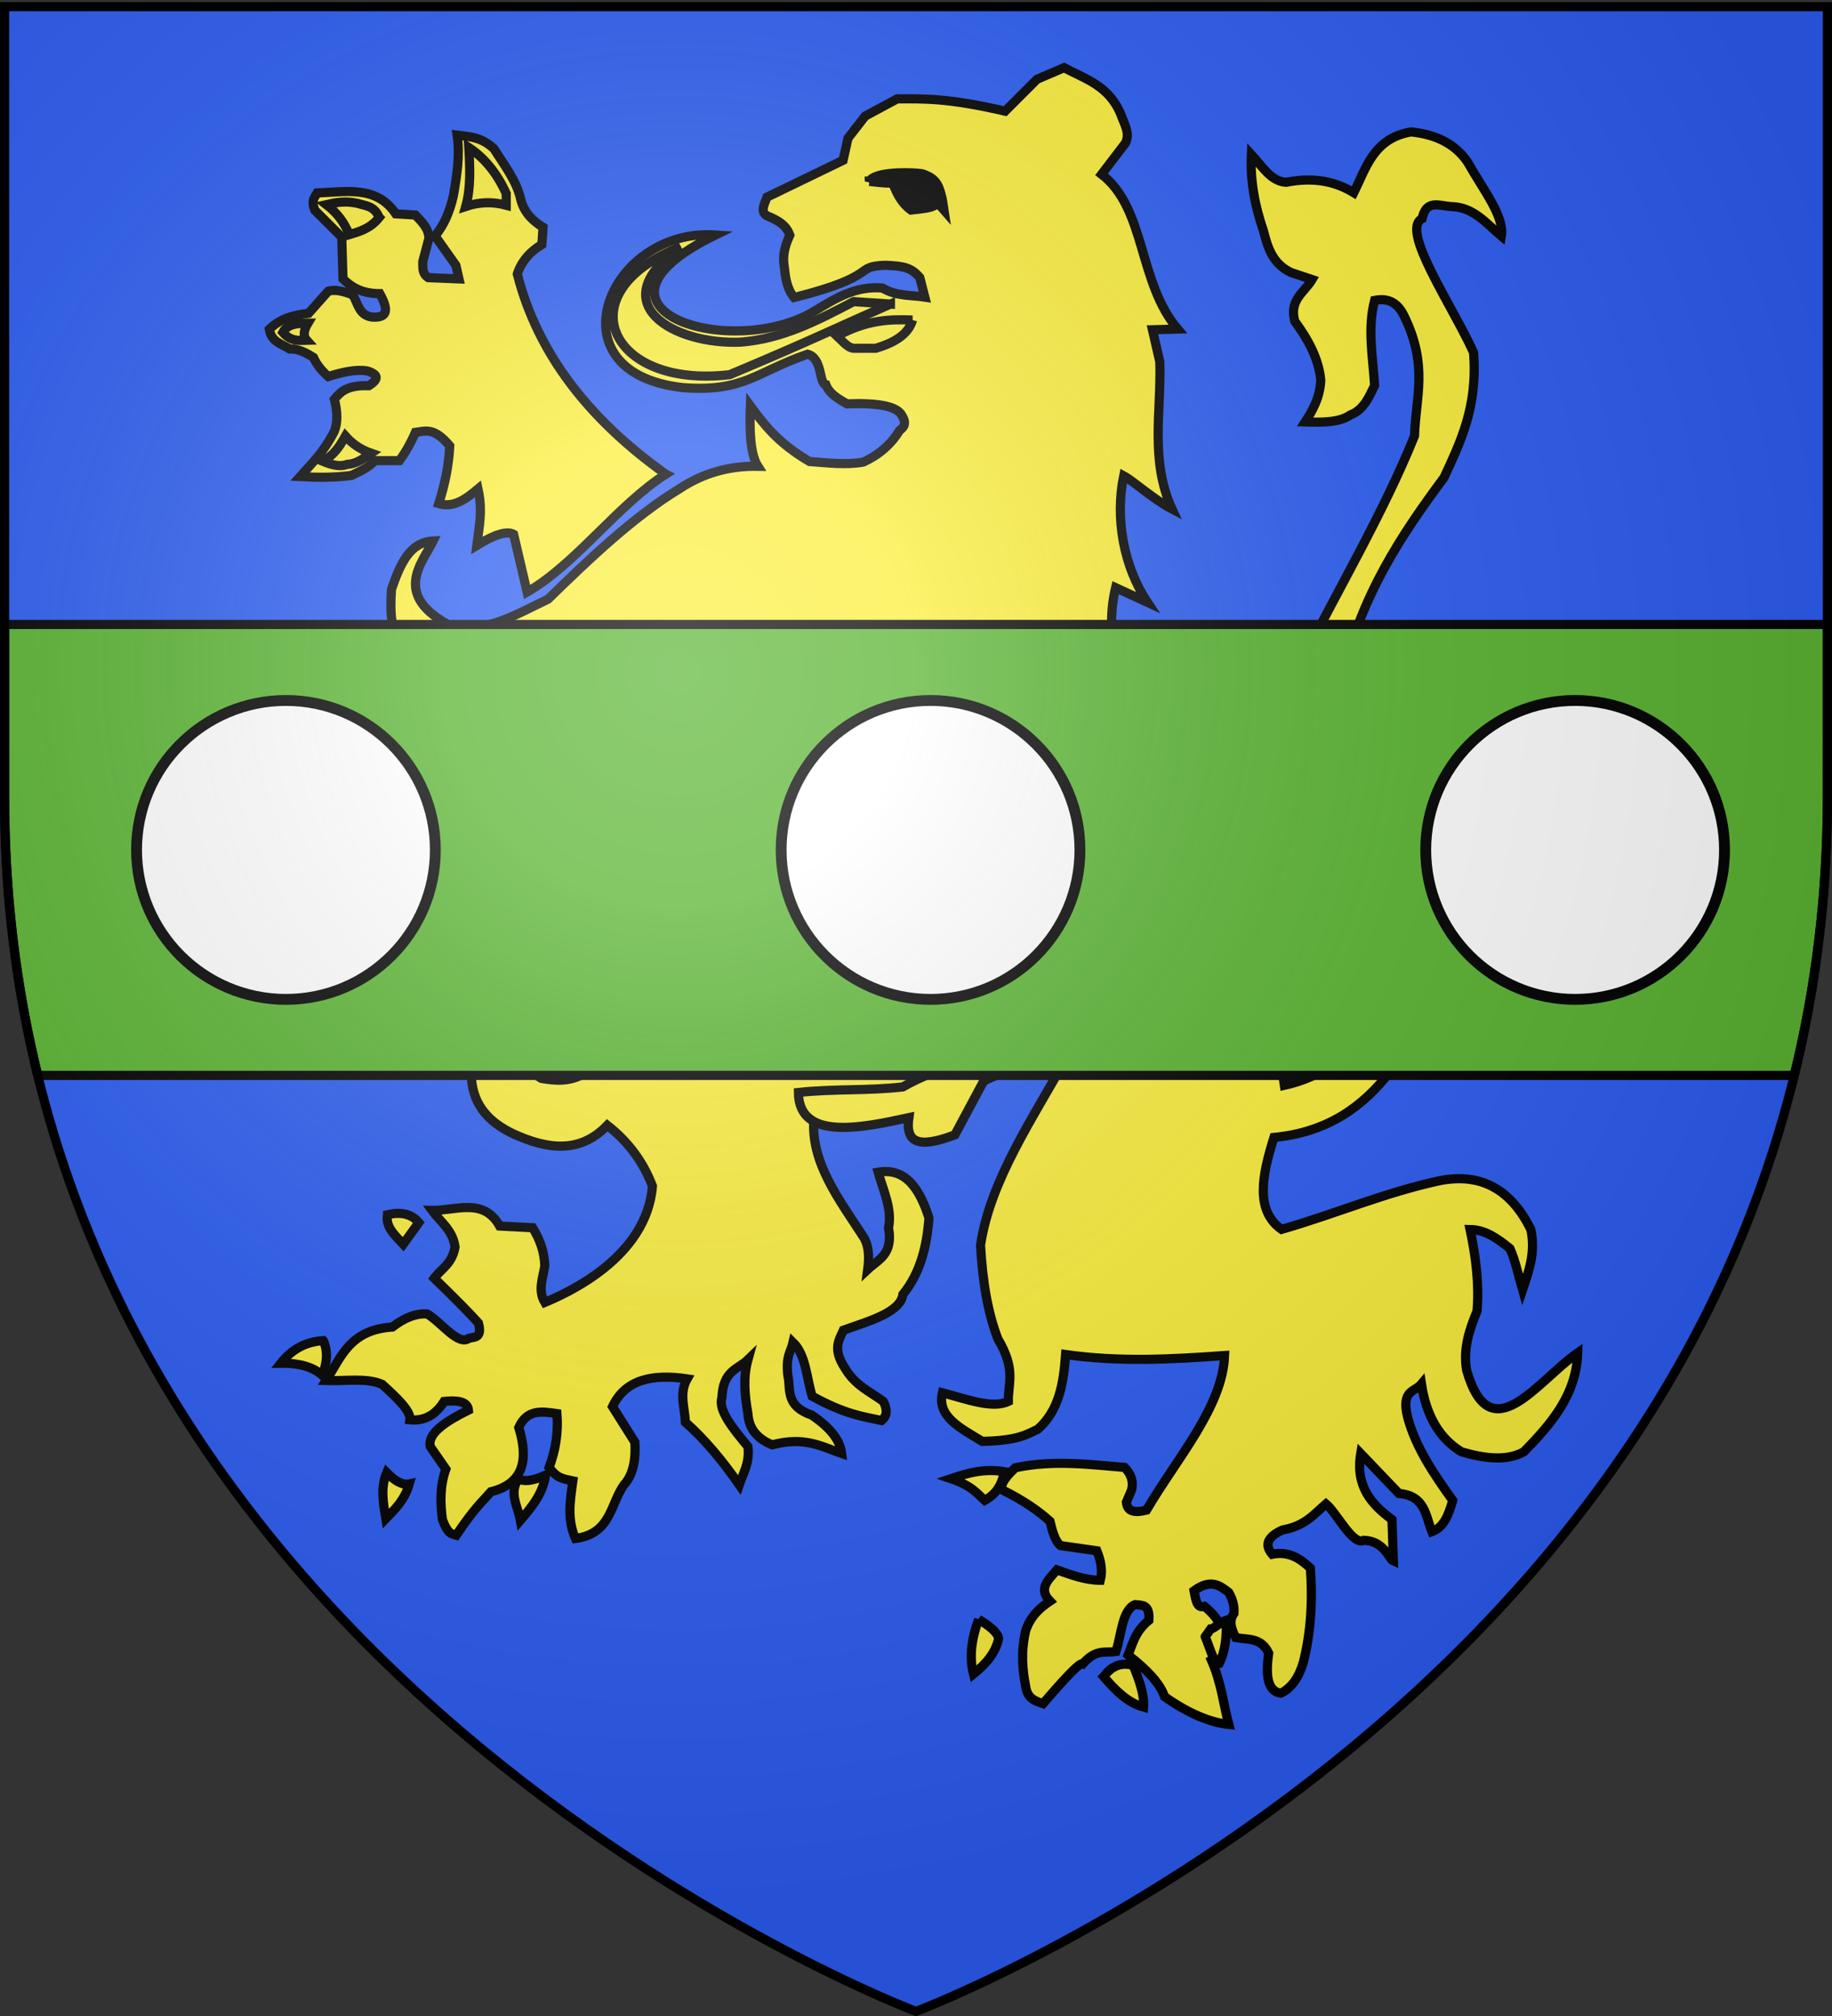
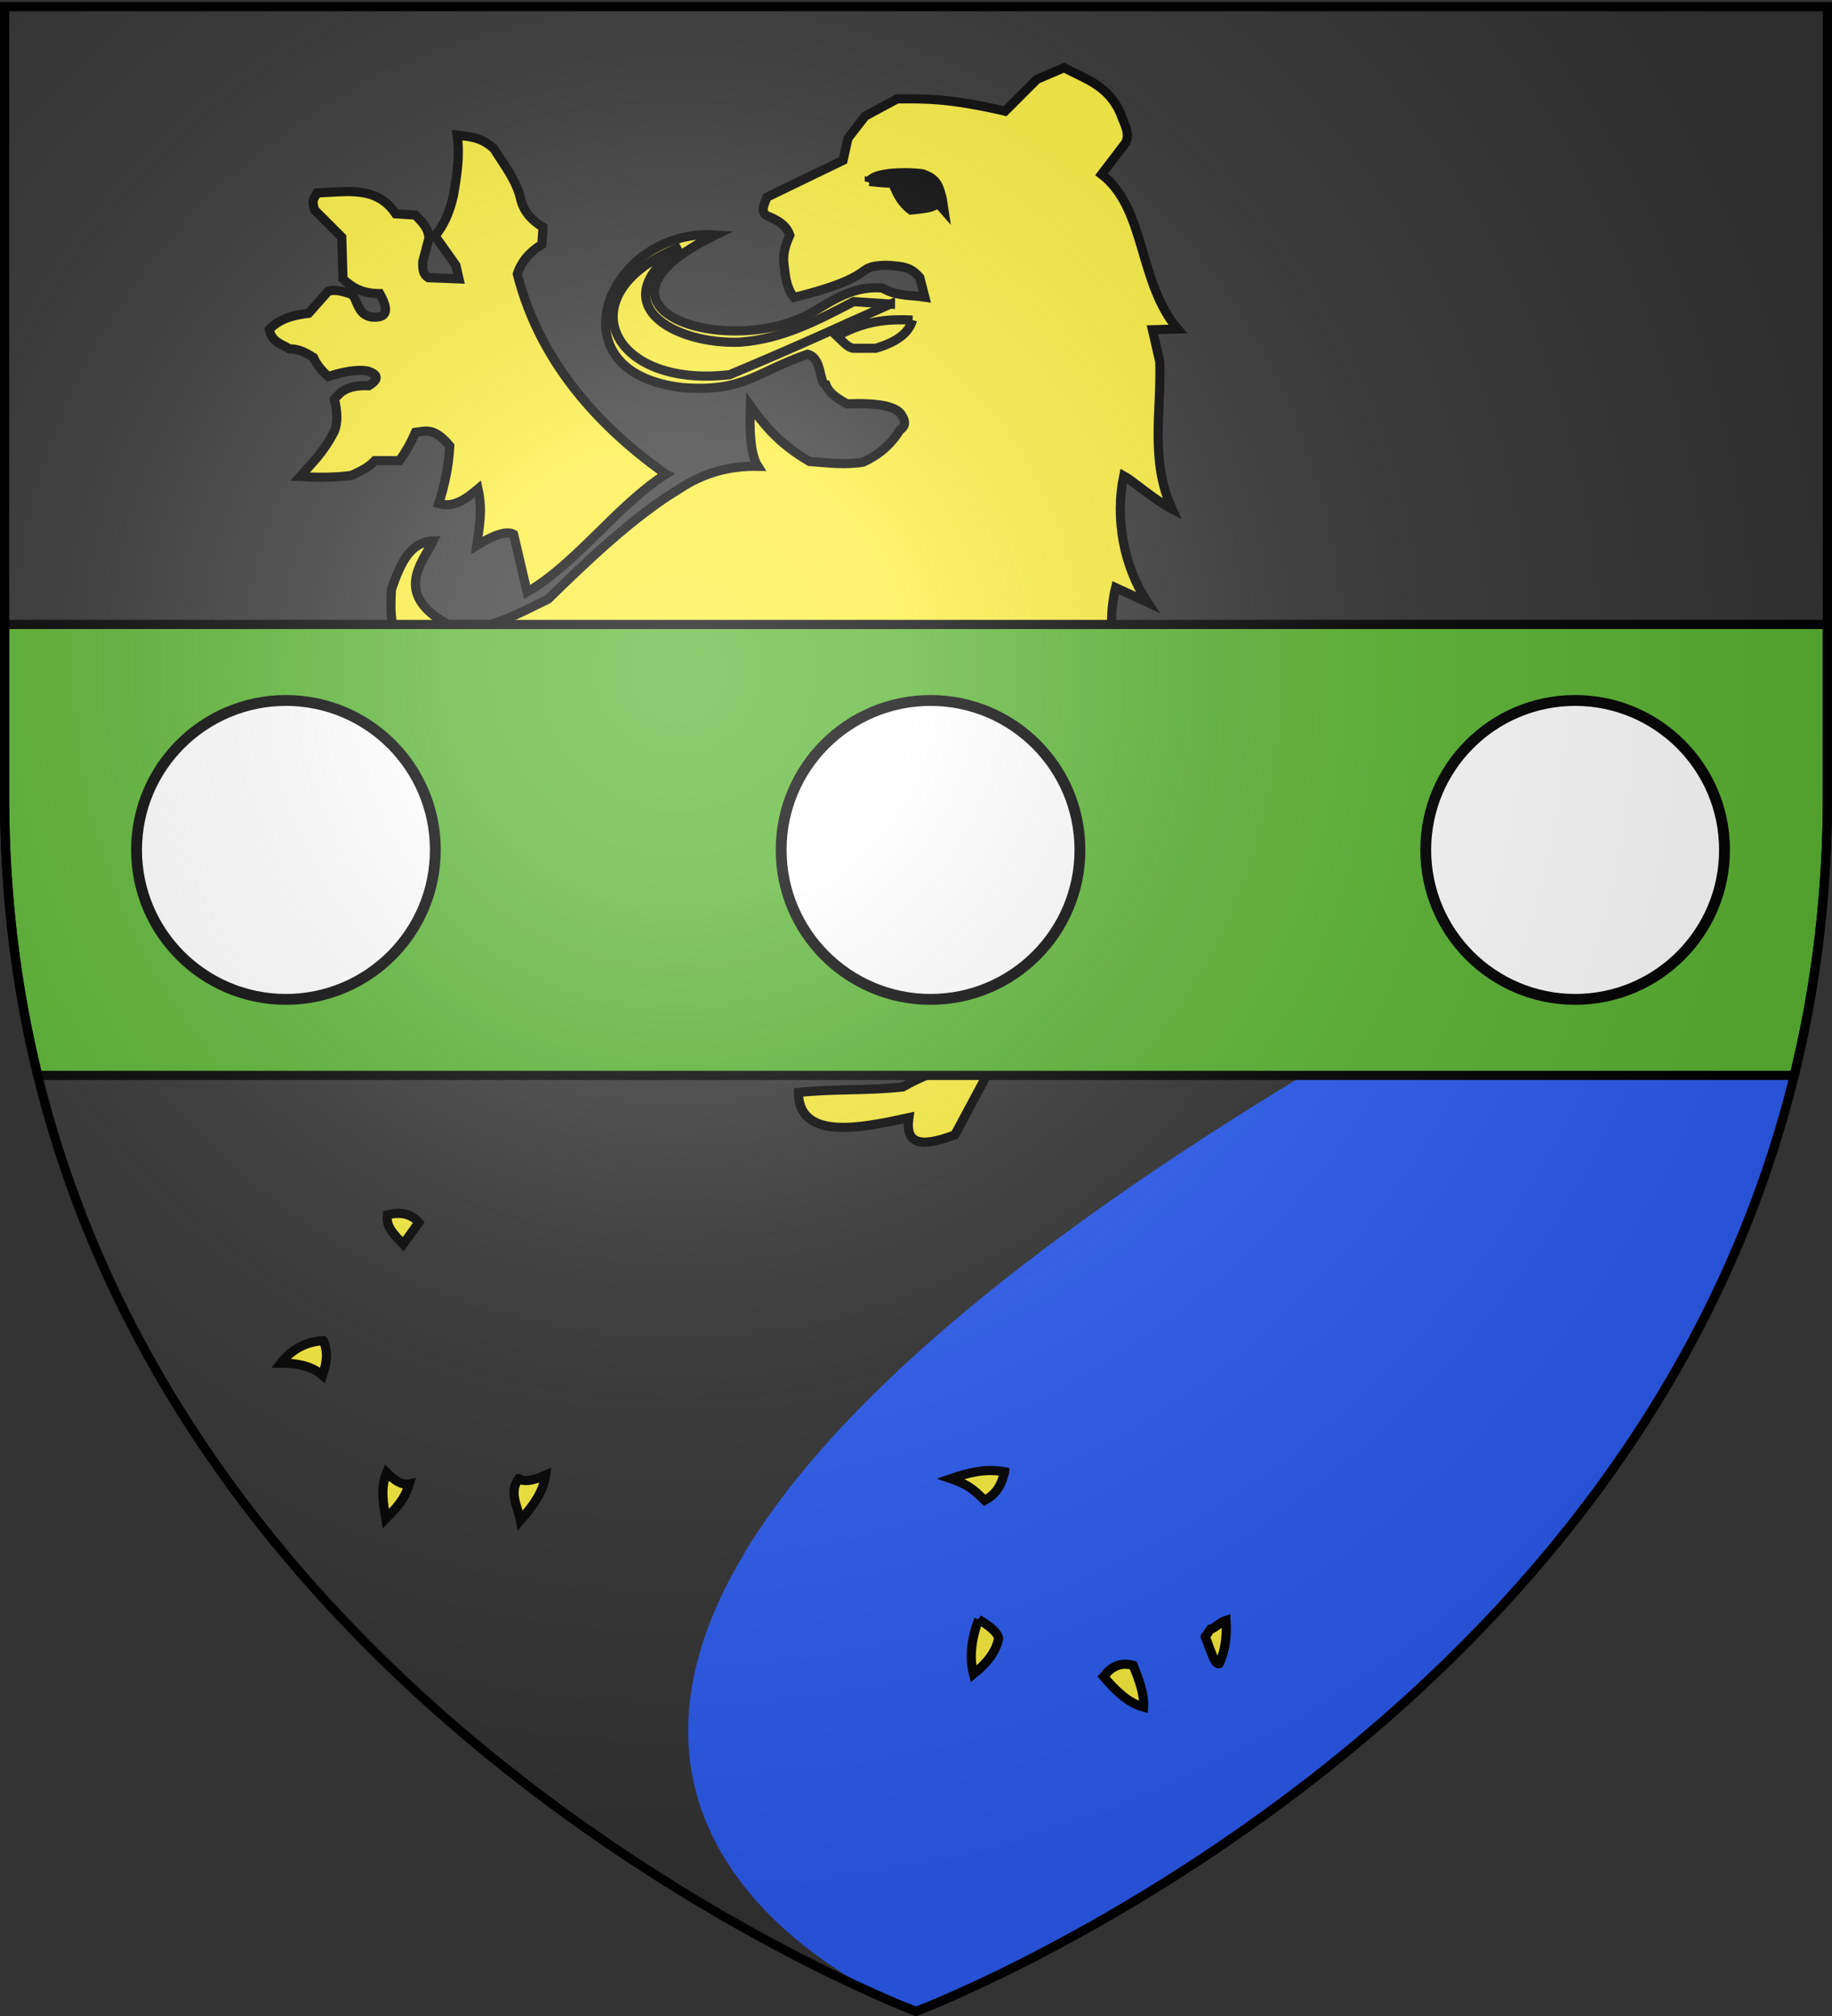
<svg xmlns="http://www.w3.org/2000/svg" xmlns:xlink="http://www.w3.org/1999/xlink" height="660" width="600" version="1.0">
  <rect width="100%" height="100%" fill="#333333" stroke="none" />
  <defs>
    <linearGradient id="b">
      <stop style="stop-color:white;stop-opacity:.314" offset="0" />
      <stop offset=".19" style="stop-color:white;stop-opacity:.251" />
      <stop style="stop-color:#6b6b6b;stop-opacity:.125" offset=".6" />
      <stop style="stop-color:black;stop-opacity:.125" offset="1" />
    </linearGradient>
    <linearGradient id="a">
      <stop offset="0" style="stop-color:#fd0000;stop-opacity:1" />
      <stop style="stop-color:#e77275;stop-opacity:.659" offset=".5" />
      <stop style="stop-color:black;stop-opacity:.323" offset="1" />
    </linearGradient>
    <radialGradient xlink:href="#b" id="c" gradientUnits="userSpaceOnUse" gradientTransform="matrix(1.353 0 0 1.349 -77.63 -85.747)" cx="221.445" cy="226.331" fx="221.445" fy="226.331" r="300" />
  </defs>
  <g style="display:inline">
-     <path style="fill:#2b5df2;fill-opacity:1;fill-rule:evenodd;stroke:none;stroke-width:1px;stroke-linecap:butt;stroke-linejoin:miter;stroke-opacity:1" d="M300 658.5s298.5-112.32 298.5-397.772V2.176H1.5v258.552C1.5 546.18 300 658.5 300 658.5z" />
+     <path style="fill:#2b5df2;fill-opacity:1;fill-rule:evenodd;stroke:none;stroke-width:1px;stroke-linecap:butt;stroke-linejoin:miter;stroke-opacity:1" d="M300 658.5s298.5-112.32 298.5-397.772V2.176v258.552C1.5 546.18 300 658.5 300 658.5z" />
  </g>
  <path style="fill:#fcef3c;fill-opacity:1;fill-rule:evenodd;stroke:#000;stroke-width:3;stroke-linecap:butt;stroke-linejoin:miter;stroke-miterlimit:4;stroke-dasharray:none;stroke-opacity:1" d="M371.048 234.194c-4.856-13.125-9.297-26.567-5.677-41.811l10.453 4.824c-7.843-11.778-10.683-27.514-7.806-41.437 3.207 1.737 9.652 7.652 15.846 10.883-7.346-16.08-3.465-32.162-4.02-48.243l-2.412-10.453 8.276-.235c-13.027-15.313-10.364-39.456-24.926-50.656l7.805-10.217c1.704-3.216-.492-6.433-1.608-9.649-3.937-9.28-11.729-11.417-18.493-15.041l-8.845 3.784-10.453 10.453c-18.874-4.375-26.793-4.055-35.378-4.02l-10.453 5.628-5.628 7.237-1.608 7.236-24.926 12.061c-.934 2.545-2.617 5.34.804 6.433 2.784 1.252 5.463 2.644 6.668 6.001-1.53 3.36-2.448 6.72-1.844 10.08.401 3.622.761 7.255 3.251 10.355 28.507-7.185 19.034-10.201 29.917-10.556 6.219.257 8.482.788 11.256 4.02l1.643 6.398c-4.635-.71-9.27-.223-13.904-2.98-8.618-.742-15.19 3.27-21.71 7.236-27.241 17.05-82.69-.387-32.932-24.607-35.11-2.376-54.577 45.235-10.576 49.99 19.854 1.471 23.648-4.995 40.708-10.945 4.994 1.258 3.692 9.68 6.016 10.002 1.203 3.115 4.192 4.646 6.904 6.252 9.125-.36 16.4.49 18.022 3.882 1.566 2.525.63 3.8-.804 4.824-2.8 4.611-6.801 8.019-11.874 10.356-5.864 1.018-11.728.23-17.592-.187-10.389-6.07-14.934-12.14-19.395-18.21-.29 7.038-.19 15.673 2.461 19.77-9.256-.17-17.802 2.148-25.543 7.285-15.18 9.155-30.144 23.506-43.183 36.23-10.027 4.727-19.743 10.85-31.212 9.08-20.478-10.253-9.722-21.27-6.433-28.141-7.523.413-10.608 7.114-13.62 15.797-.485 7.348-.338 13.691 3.687 20.288 8.373 7.493 13.915 7.077 19.298 8.09 13.002-.59 24.976-2.723 36.466-5.58-8.199 4.695-10.858 7.202-11.59 10.404 28.897 4.489 40.214-5.876 60.305-8.845-4.185 6.029-10.787 12.403-10.12 17.738 33.815 1.843 59.956-13.873 70.708-16.6-4.419 4.79-8.51 9.497-4.02 12.06 14.647.309 33.13-12.651 37.084-16.365 12.246 5.696 25.058 14.884 41.007 20.1z" />
  <path style="fill:#fcef3c;fill-opacity:1;fill-rule:evenodd;stroke:#000;stroke-width:3;stroke-linecap:butt;stroke-linejoin:miter;stroke-miterlimit:4;stroke-dasharray:none;stroke-opacity:1" d="M298.87 104.775c-7.062-.241-14.524-.286-24.725 5.227 1.812 1.663 3.735 4.29 6.03 4.02h6.634c7.522-2.207 10.96-5.435 12.06-9.247zM291.633 99.549l-12.06-.804c-11.785 6.14-23.158 12.173-36.987 13.267-21.95.958-45.824-12.759-19.7-31.157-37.61 14.638-23.757 46.487 16.082 41.81 25.753-10.78 35.111-15.41 52.665-23.116z" />
  <path style="fill:#fcef3c;fill-opacity:1;fill-rule:evenodd;stroke:#000;stroke-width:3;stroke-linecap:butt;stroke-linejoin:miter;stroke-miterlimit:4;stroke-dasharray:none;stroke-opacity:1" d="M218.062 155.23c-24.927-17.744-41.937-39.214-48.645-65.53 1.34-4.029 4.02-7.23 8.04-9.65l.402-5.628c-3.293-2.067-6.074-4.646-7.236-8.844-1.37-6.418-5.477-11.467-8.845-16.885-4.436-4.137-8.675-3.965-12.06-4.423.97 6.567-.078 13.133-1.207 19.7-1.212 5.485-3.21 9.925-6.03 13.267l6.834 9.648 1.005 4.422-10.05-.402c-2.105-1.366-1.749-3.348-1.81-5.226l2.01-7.638c-.015-3.276-2.34-5.397-4.422-7.639L129.616 70c-6.326-9.405-16.336-7.143-25.73-6.834-.747 1.397-2.078 2.21-.804 5.628l8.845 8.845.402 13.668c2.77 2.65 6.106 4.828 12.06 4.825 3.661 6.532 1.528 8.042-2.814 7.638-4.095-.744-4.357-4.554-6.03-7.236-4.298-1.696-6.395-1.632-8.04-1.206l-6.433 7.236c-5.618.684-9.392 1.863-12.865 5.227.627 4.123 4.012 4.8 6.634 6.432 2.945-.058 5.422 1.287 7.84 2.814.996 2.316 2.782 4.438 4.823 6.232 4.728-1.483 9.202-2.457 12.865-1.81 3.453 1.098 3.915 2.656.402 4.825-7.226-.263-9.267 2.067-11.256 4.422 1.072 4.289 1.072 7.773 0 10.453-3.753 7.294-7.505 10.598-11.257 14.875 5.856.321 11.562.344 16.885-.402 2.696-1.308 5.458-2.484 7.638-4.824h8.041c1.742-2.379 3.484-5.266 5.226-9.247 3.178-.393 6.024-1.865 11.257 4.422-.328 6.591-1.685 12.84-3.618 18.896 4.97 1.458 8.947-1.55 12.865-4.825 1.595 7.339.383 12.107-.402 18.494 5.896-3.619 9.916-4.825 12.06-3.619l4.423 18.896c15.923-9.124 29.516-28.42 45.429-38.595z" />
-   <path style="fill:#fcef3c;fill-opacity:1;fill-rule:evenodd;stroke:#000;stroke-width:3;stroke-linecap:butt;stroke-linejoin:miter;stroke-miterlimit:4;stroke-dasharray:none;stroke-opacity:1" d="M152.532 67.588c4.422-1.483 8.844-1.6 13.266-.402v-3.82c-3.02-6.624-7.096-11.667-12.261-15.076.394 6.615.701 13.208-1.005 19.298zM124.189 71.206c-2.93 3.648-6.4 4.586-9.85 5.628-1.395-3.825-3.898-7.096-7.438-9.85 3.045-.692 6.155-1.287 10.252-.401 2.579.84 5.465.758 7.036 4.623zM100.87 105.78c-1.25 2.1-1.816 4.063-.401 5.629-2.613.075-5.226.422-7.84-2.613 1.42-2.664 4.708-2.994 8.242-3.016zM113.133 142.767c2.1 2.353 4.739 4.345 8.442 5.628-2.457 1.674-4.864 3.499-7.84 3.619-2.364.926-5.143.197-8.04-1.005 3.857-2.059 5.68-5.134 7.438-8.242zM374.583 235.354c-5.714-6.93-13.202-11.641-21.037-15.92-16.248 13.172-35.6 20.055-55.017 21.003 2.653-3.411 7.113-6.423 7.695-11.905-19.463 8.132-41.404 13.344-66.222 12.91.701-5.307 3.456-10.613 6.254-15.92-13.89 3.764-28.214 7.339-54.179 5.852-12.528 9.803-25.123 19.564-52.307 20.468-2.405-.597-1.248-2.976-.568-5.117 3.433-1.805 5.688-5.967 8.091-9.832-2.347-3.192-4.812-6.267-9.263-7.356-1.683-5.43-5.072-10.858-9.43-16.287-2.91-1.805-5.015-.89-7.925-.603-.158 6.242-.491 12.485.901 18.727-3.814 1.876-6.951 3.168-8.126 7.156 2.677 3.773 5.455 7.47 10.234 9.665.56 2.63 1.6 5.453-.402 7.059-4.359 2.25-8.718 2.604-13.077.568-.293-6.117 4.01-13.856-4.548-17.056-10.464-1.45-20.168-.617-29.565 1.137-2.062.046-3.529 1.285-5.077 2.359-1.294 1.488-1.486 2.975-1.177 4.463 4.778 1.002 9.537 2.04 12.744 6.185 1.738 4.427.422 6.734.063 10.636l4.897 2.224 6.744-.282c6.175 3.41 3.267 6.822.568 10.233-5.688-1.326-9.5-2.653-13.076-3.98.787 5.267-.397 8.167-2.274 10.235-6.444 2.255-12.888 2.69-19.331 2.274 1.307 6.862 8.903 11.104 16.488 15.35 4.79 1.785 8.15 1.424 10.802 0 6.311-.31 11.084.476 13.646 2.843.53-3.6.315-7.201 2.842-10.802 3.098-1.711 5.358-.911 7.392.569.317 5.948-4.226 9.118-7.392 13.076.167 4.376.73 8.455 5.117 9.666-1.79 6.724-2.553 13.106-1.137 18.762 10.728-1.772 18.54-7.755 24.448-16.488 4.405-3.218 9.343-6.138 9.097-11.94-4.26-1.947-8.853-3.835-7.391-6.822 6.988-7.31 14.483-9.61 22.54-7.828 1.983 7.133-3.368 9.378-5.685 13.645 4.013-.496 7.42-1.446 9.298-3.543 6.152-7.183 12.717-13.677 20.468-18.194 2.287.687 3.202 2.287 2.274 5.117l-10.969 10.332c6.646 2.03 11.582-2.083 17.189-5.25 7.581-12.033 14.056-19.187 18.43-17.826 3.58 7.752 12.83 12.452 23.31 16.488l-6.455-13.978c5.135-11.135 21.911-12.568 32.976-18.762 4.973 11.091 14.775 19.989 25.585 28.428 19.372 10.554 52.315 22.616 54.58 31.27-31.95.647-61.05-12.009-91.536-18.194-24.806-2.876-33.03 5.174-39.23 9.666-10.926 14.803-10.32 27.684-15.351 41.504-4.738 2.883-9.476 2.524-14.214 1.706-12.036-7.21-11.556-16.059-10.366-25.384-7.91 2.544-12.958 12.259-12.508 25.585.717 8.978 6.11 14.36 13.777 17.992 11.12 5.033 21.713 6.51 30.702-2.842 6.795 5.299 11.74 11.92 14.782 19.899-1.867 23.56-28.27 35.161-35.25 38.093-2.368-3.98-.629-7.96 0-11.94-.148-4.758-1.693-8.819-3.98-12.508l-10.803-.568c-5.35-9.462-14.372-4.968-22.173-5.117 2.715 3.728 6.76 6.327 7.558 11.974-.966 5.592-4.429 7.023-6.823 10.234 7.882 7.641 11.938 11.84 14.484 14.679 1.34 5.094-1.381 4.498-3.113 4.985-3.496 2.607-9.095-5.298-13.645-7.96-3.814-.289-7.627 1.354-11.44 4.278-14.055.917-16.813 9.992-21.703 17.528 6.61.206 13.265-.99 18.36 1.235 4.834 4.409 9.51 8.771 9.097 11.606 4.85.501 8.5-1.696 11.205-6.018 6.075-.608 7.745.786 7.96 2.842-7.588 3.767-13.427 7.642-12.509 11.94l5.117 7.391c-1.966 5.496-1.83 10.992-1.137 16.488 1.89 5.064 3.172 4.665 4.549 5.117 6.155-9.073 8.213-10.636 11.37-14.214 10.645-2.62 12.364-10.39 9.098-21.036 2.759-6.1 7.661-5.233 12.508-4.548.462 5.886-.356 11.773-2.573 17.66 2.658 3.447 4.06 3.6 7.787 4.375-.931 6.672-1.907 12.719.839 18.866 11.732-1.591 11.366-11.248 15.92-17.625 3.487-3.697 3.807-9.683 3.543-13.916l-7.323-11.635c4.239-9.049 13.265-10.732 24.448-9.097-2.695 4.738-.777 9.476-.568 14.214 6.157 5.411 12.003 12.378 17.625 20.468 1.303-3.903 3.511-7.126 2.843-12.508-5.04-6.039-9.794-11.982-8.529-15.92.384-9.087 5.21-9.289 8.529-12.508-1.62 5.875-1.033 11.75 0 17.626.257 4.742 2.877 8.171 7.96 10.233 10.61-2.839 16.205.59 22.741 2.843-.55-4.763-4.303-8.814-9.665-12.508-9.007-3.168-6.916-8.416-7.96-13.077-.713-6.591.982-7.564 1.706-10.802 4.247 4.145 4.392 11.572 6.254 17.625 10.903 5.975 16.47 6.614 22.742 7.96 1.875-1.523 1.909-3.66.569-6.254-4.33-3.201-9.158-5.155-12.508-10.803-4.227-6.371-2.012-9.23-.569-12.508 9.085-3.214 18.685-5.94 19.497-11.739 5.71-7.025 7.844-15.746 8.529-25.016-3.096-9.683-7.696-16.494-16.655-14.983 1.708 6.064 4.676 12.129 3.411 18.193 1.589 8.797-3.363 10.4-6.822 13.646.476-3.626.513-7.14-1.137-10.234-8.065-12.506-17.667-24.67-16.488-39.23 3.194-7.961 9.593-8.445 15.92-9.097l35.783-1.005c11.225-6.615 21.037-7.583 31.27-10.234-11.244 20.39-25.178 40.445-28.392 61.84.631 11.75 2.375 22.165 5.685 30.702 5.99 10.058 3.333 14.35 3.412 20.468-5.286 2.502-13.787-.786-21.605-2.843-1.838 7.858 6.13 11.678 13.076 15.92 11.529-.234 14.417-2.196 18.194-3.98 7.017-6.158 8.421-15.12 9.097-24.448 17.625 2.497 34.446 1.573 52.071.333-.655 16.867-15.693 33.734-25.585 50.601-3.491.859-6.287.79-6.587-2.607l1.706-3.98c.74-3.063-.343-5.397-2.274-7.391-11.652-.934-23.11-2.548-35.785.103-2.483 2.374-4.704 4.748-4.548 7.121 7.073 3.467 12.02 6.934 15.885 10.4.767 3.209 1.592 6.33 3.411 7.96l11.94 1.706c1.313 3.222 1.96 6.444 1.137 9.666-5.104-.039-9.626-1.826-14.214-3.412-2.634 3.123-6.323 6.083-2.274 10.234-5.315 3.555-6.871 6.64-7.96 9.666-1.586 7.016-1.072 12.772 0 18.193.508 3.977 3.082 4.853 5.686 5.686 6.36-7.362 12.007-13.653 13.076-13.077 4.418-5.002 7.365-3.387 10.803-3.98 1.807-5.561 2.046-13.63 6.254-15.35 2.231.275 4.885-.295 4.548 5.116-4.616 3.79-5.218 7.581-6.822 11.371 6.207 4.796 10.55 9.385 11.94 13.646 7.833 5.496 14.81 8.424 21.036 9.097-1.831-6.991-2.425-13.57-5.686-21.037 4.474-2.45 3.508-5.579 3.98-8.528-.841-2.677-1.744-5.372-6.254-9.097-2.595.845-2.883-2.346-3.411-5.117 5.544-4.02 8.44-1.682 11.37.569 1.48 2.577 1.829 4.778 1.706 6.822-1.848 2.653-.74 5.307.569 7.96 3.93.72 8.377-.114 10.803 5.117-1.107 7.521-.266 12.511 3.98 13.077 3.57-1.752 5.964-5.268 7.39-10.234 2.423-9.68 3.068-19.951 2.275-30.702-3.36-3.135-7.03-5.65-12.508-4.549-2.761-3.21-1.33-5.821 3.411-7.96 7.436-1.3 10.314-5.206 14.214-8.528 3.6 3.034 8.81 13.833 12.41 11.911 6.82.282 8.21 6.233 9.666 6.823l-.471-13.617c-6.689-4.948-12.027-10.825-10.234-21.605l12.508 13.077c8.629.688 8.731 7.28 10.803 12.508 3.945-1.406 5.516-5.661 6.822-10.234-6.264-8.715-12.209-17.52-14.782-27.29-2.204-8.975 2.372-8.156 4.548-10.803 1.607 10.694 6.11 17.911 13.077 22.174 7.731 2.272 14.87 3.063 20.468 0 8.882-9.112 17.168-18.558 17.625-32.408-13.235 9.233-28.627 32.782-36.387 5.686-1.207-7.114.924-13.273 3.411-19.331.736-8.609-.338-17.58-2.274-26.722 5.033.062 9.098 3.03 13.076 6.254 1.792 4.072 2.803 8.924 4.112 13.479 2.036-6.093 4.313-12.082 2.711-19.733-6.26-12.623-15.838-18.831-30.133-15.92-18.222 3.997-33.031 10.534-51.503 15.885-8.72-6.158-6.42-17.625-2.51-30.098 17.874-1.722 29.294-10.276 38.093-21.605 3.952-12.74 5.314-26.652 7.121-42.607-4.166-14.226-6.983-28.451-16.218-42.676-8.866-19.261-7.91-31.284-6.822-43.21 6.486-27.686 19.672-47.236 33.544-65.953 5.371-11.661 11.064-23.026 9.666-40.936-7.06-15.549-24.116-40.198-16.856-43.813 1.353-6.375 5.552-4.226 9.465-3.945 7.45.096 11.547 5.555 16.488 9.665 1.072-6.47-5.966-15.181-11.038-24.212-4.179-6.153-10.6-9.103-18.527-9.9-12.28 2.112-14.648 11.66-18.762 19.899-5.748-3.485-12.686-5.27-22.174-3.412-4.976-.266-7.892-5.337-11.371-9.097-.418 8.63 1.186 16.922 3.98 25.017 1.377 5.468 2.99 10.805 9.097 13.645l6.822 2.274c-2.455 4.175-7.573 6.575-5.685 13.645 4.413 5.995 7.847 12.27 8.528 19.331-.34 5.915-2.675 9.834-5.117 13.646 5.678.179 11.211.178 14.783-2.275 4.471-1.767 6.073-5.83 7.96-9.665-.562-9.286-2.408-18.573 0-27.86 5.027-1.002 7.842 1.313 9.665 5.118 8.034 16.322 3.738 26.842 3.411 39.23-10.246 25.395-25.368 50.79-38.093 76.186-3.608 10.74-.969 20.44 1.706 30.133 9.98 18.996 12.059 33.478 14.782 48.328 5.403 13.874 1.536 26.976 1.137 40.367.076 4.819-2.01 8.094-5.685 10.234-4.67 3.566-10.211 5.969-16.488 7.39-1.135-7.011-1.156-14.023-7.392-21.036-18.512-23.108-43.047-46.636-39.798-68.226-.037-10.372-1.737-21.3 1.137-30.702z" />
  <path style="fill:#fcef3c;fill-opacity:1;fill-rule:evenodd;stroke:#000;stroke-width:3;stroke-linecap:butt;stroke-linejoin:miter;stroke-miterlimit:4;stroke-dasharray:none;stroke-opacity:1" d="M103.058 216.592c-1.39 3.885-1.26 7.77 1.137 11.655 3.237 1.656 5.412.128 7.96-.284-1.9-4.357-4.205-8.51-9.097-11.371zM54.162 243.314c4.36-2.347 8.718-4.13 13.077-1.99.095 2.795.036 5.514-2.843 6.823-2.928-3.546-6.563-4.26-10.234-4.833zM46.771 287.093c3.994 3.483 8.261 6.51 14.498 6.254.025-2.37.244-4.738-3.411-7.107l-11.087.853zM91.971 314.952c.117 4.654-1.86 8.26-3.127 12.224 5.99-2.62 11.61-5.855 15.35-12.224-4.074 1.175-8.148 1.826-12.223 0zM126.937 397.676c-.851 3.733 2.306 6.665 5.117 9.666l5.117-7.107c-2.3-2.705-5.66-3.644-10.234-2.559zM105.9 438.896c-5.354.329-10.09 2.518-13.929 7.391 5.599-.073 10.318 1.025 13.645 3.98 1.153-3.525 2.11-7.1.285-11.37zM126.653 482.106c-2.12 5.023-1.105 10.045-.285 15.067 3.006-3.12 6.137-6.052 7.676-11.371-2.464.502-4.927-1.18-7.391-3.696zM169.863 484.096c1.543 1.016 4.241.876 8.812-1.137-.809 5.897-4.463 10.371-8.244 14.783-.816-4.549-3.884-9.097-.568-13.646zM329.058 481.822c-6.839-1.17-12.274.468-17.625 2.274 6.962 2.37 8.414 4.738 11.086 7.107 4.667-2.63 5.565-6.013 6.539-9.38zM320.53 530.15c-2.362 6.327-3.133 12.338-1.706 17.909 4.01-3.254 7.248-6.894 8.244-11.656-.374-2.085-3.158-4.17-6.539-6.254zM361.465 548.911c2.49-3.429 5.66-4.814 9.666-3.695 1.99 4.832 3.667 9.561 3.411 13.645-5.302-1.431-9.269-5.531-13.077-9.95zM394.726 535.835l1.782-2.537c1.014.004 3.183-2.3 5.04-2.865.3 5.444-.302 10.285-2.274 14.214-1.516.547-3.032-5.213-4.548-8.812z" />
  <path style="fill:#000;fill-opacity:1;fill-rule:evenodd;stroke:#000;stroke-width:3;stroke-linecap:butt;stroke-linejoin:miter;stroke-miterlimit:4;stroke-dasharray:none;stroke-opacity:1" d="M284.71 59.387c1.512-2.986 11.37-3.064 15.782-2.68 1.327.116 2.161.273 2.128.406 4.74 1.553 5.098 4.859 5.97 7.96l.568 3.695-1.99-2.274c-1.705 1.61-4.039 1.652-6.254 1.99l-2.558.284c-3.139-2.281-4.684-5.473-5.97-8.812-3.366.012-5.295-.335-7.675-.57z" />
  <path style="fill:#fcef3c;fill-opacity:1;fill-rule:evenodd;stroke:#000;stroke-width:3;stroke-linecap:butt;stroke-linejoin:miter;stroke-miterlimit:4;stroke-dasharray:none;stroke-opacity:1" d="M261.481 357.651c.19 15.846 20.392 11.682 36.183 8.242-1.17 8.13 2.98 10.231 15.076 5.628l13.669-25.529c-9.204 2.442-17.58 2.443-30.756 9.85-11.389 1.306-22.265.552-34.172 1.809z" />
  <path style="fill:#5ab532;fill-opacity:1;fill-rule:nonzero;stroke:#000;stroke-width:3;stroke-linecap:round;stroke-linejoin:round;stroke-miterlimit:4;stroke-dashoffset:0;stroke-opacity:1" d="M1.5 204.438v56.28c0 32.686 3.944 63.108 10.875 91.344h575.25c6.931-28.236 10.875-58.658 10.875-91.343v-56.281H1.5z" />
  <path style="fill:#fff;fill-opacity:1;fill-rule:nonzero;stroke:#000;stroke-width:3.557;stroke-linecap:round;stroke-linejoin:round;stroke-miterlimit:4;stroke-dashoffset:0;stroke-opacity:1" d="M142.579 278.25c0 27.008-21.92 48.928-48.928 48.928-27.008 0-48.928-21.92-48.928-48.928 0-27.008 21.92-48.928 48.928-48.928 27.008 0 48.928 21.92 48.928 48.928zM564.801 278.25c0 27.008-21.92 48.928-48.928 48.928-27.008 0-48.928-21.92-48.928-48.928 0-27.008 21.92-48.928 48.928-48.928 27.008 0 48.928 21.92 48.928 48.928zM353.69 278.25c0 27.008-21.92 48.928-48.928 48.928-27.008 0-48.928-21.92-48.928-48.928 0-27.008 21.92-48.928 48.928-48.928 27.008 0 48.928 21.92 48.928 48.928z" />
  <path d="M300 658.5s298.5-112.32 298.5-397.772V2.176H1.5v258.552C1.5 546.18 300 658.5 300 658.5z" style="opacity:1;fill:url(#c);fill-opacity:1;fill-rule:evenodd;stroke:none;stroke-width:1px;stroke-linecap:butt;stroke-linejoin:miter;stroke-opacity:1" />
  <path d="M300 658.5S1.5 546.18 1.5 260.728V2.176h597v258.552C598.5 546.18 300 658.5 300 658.5z" style="opacity:1;fill:none;fill-opacity:1;fill-rule:evenodd;stroke:#000;stroke-width:3;stroke-linecap:butt;stroke-linejoin:miter;stroke-miterlimit:4;stroke-dasharray:none;stroke-opacity:1" />
</svg>